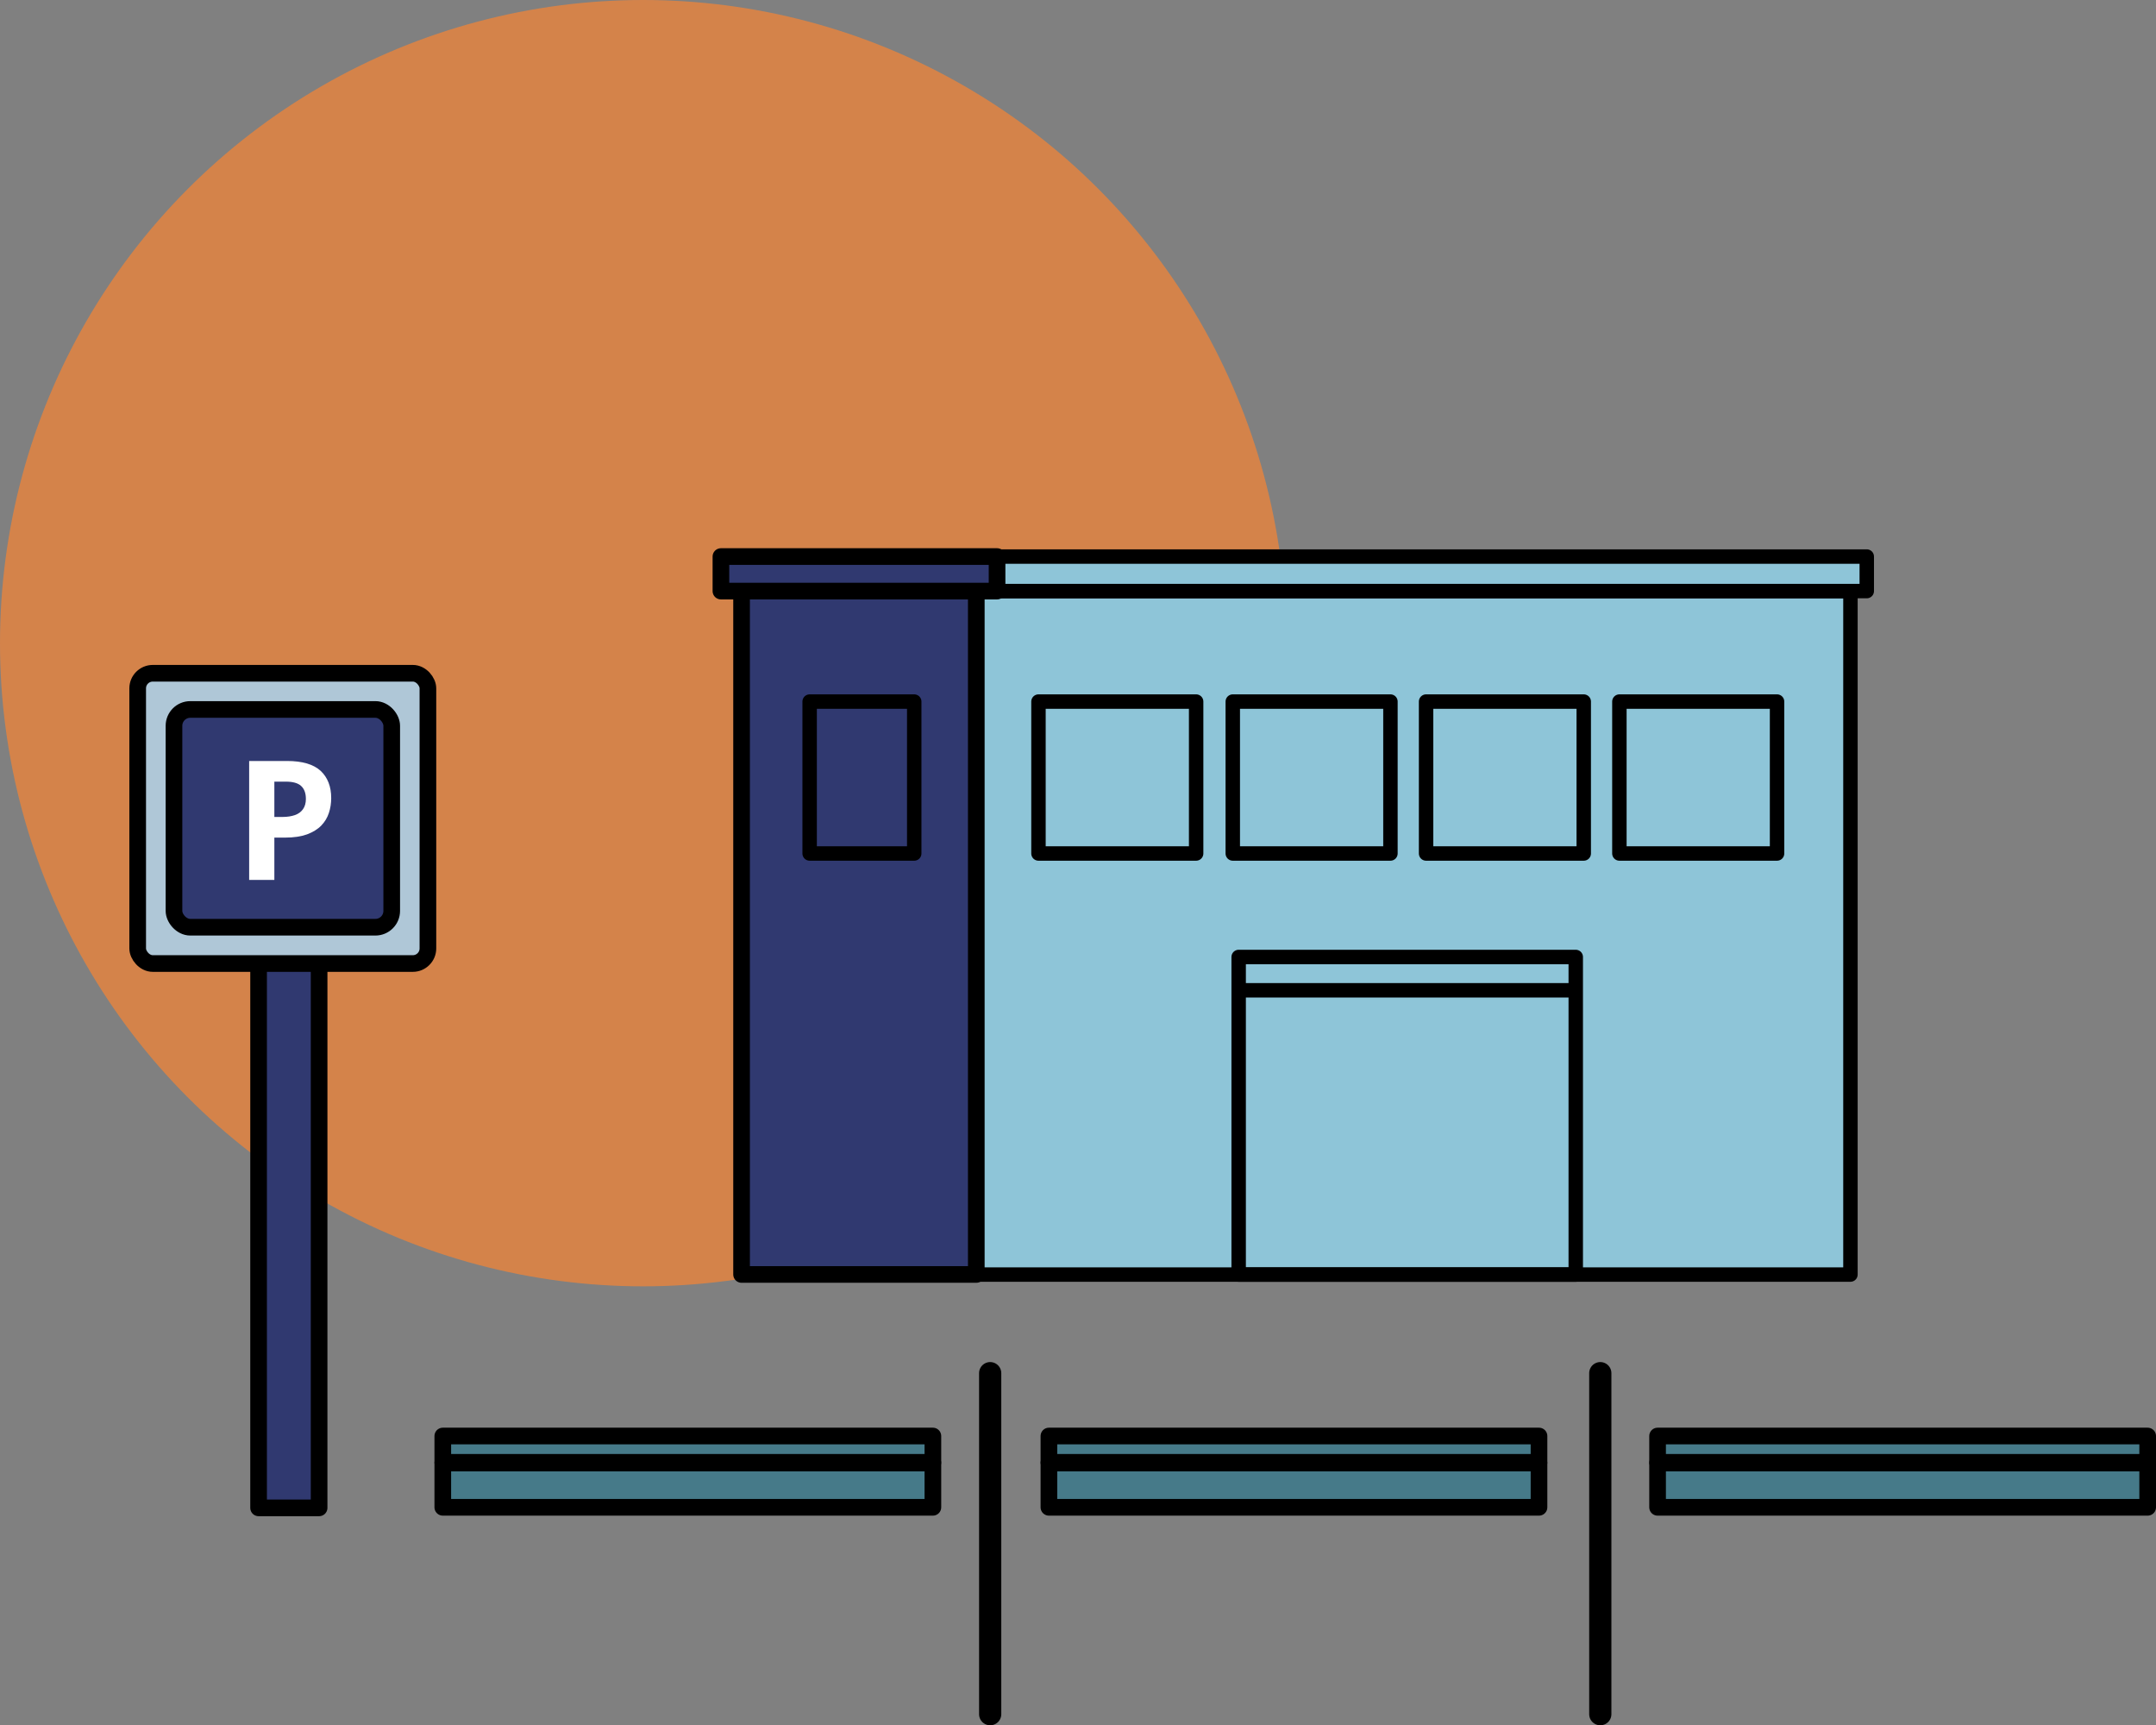
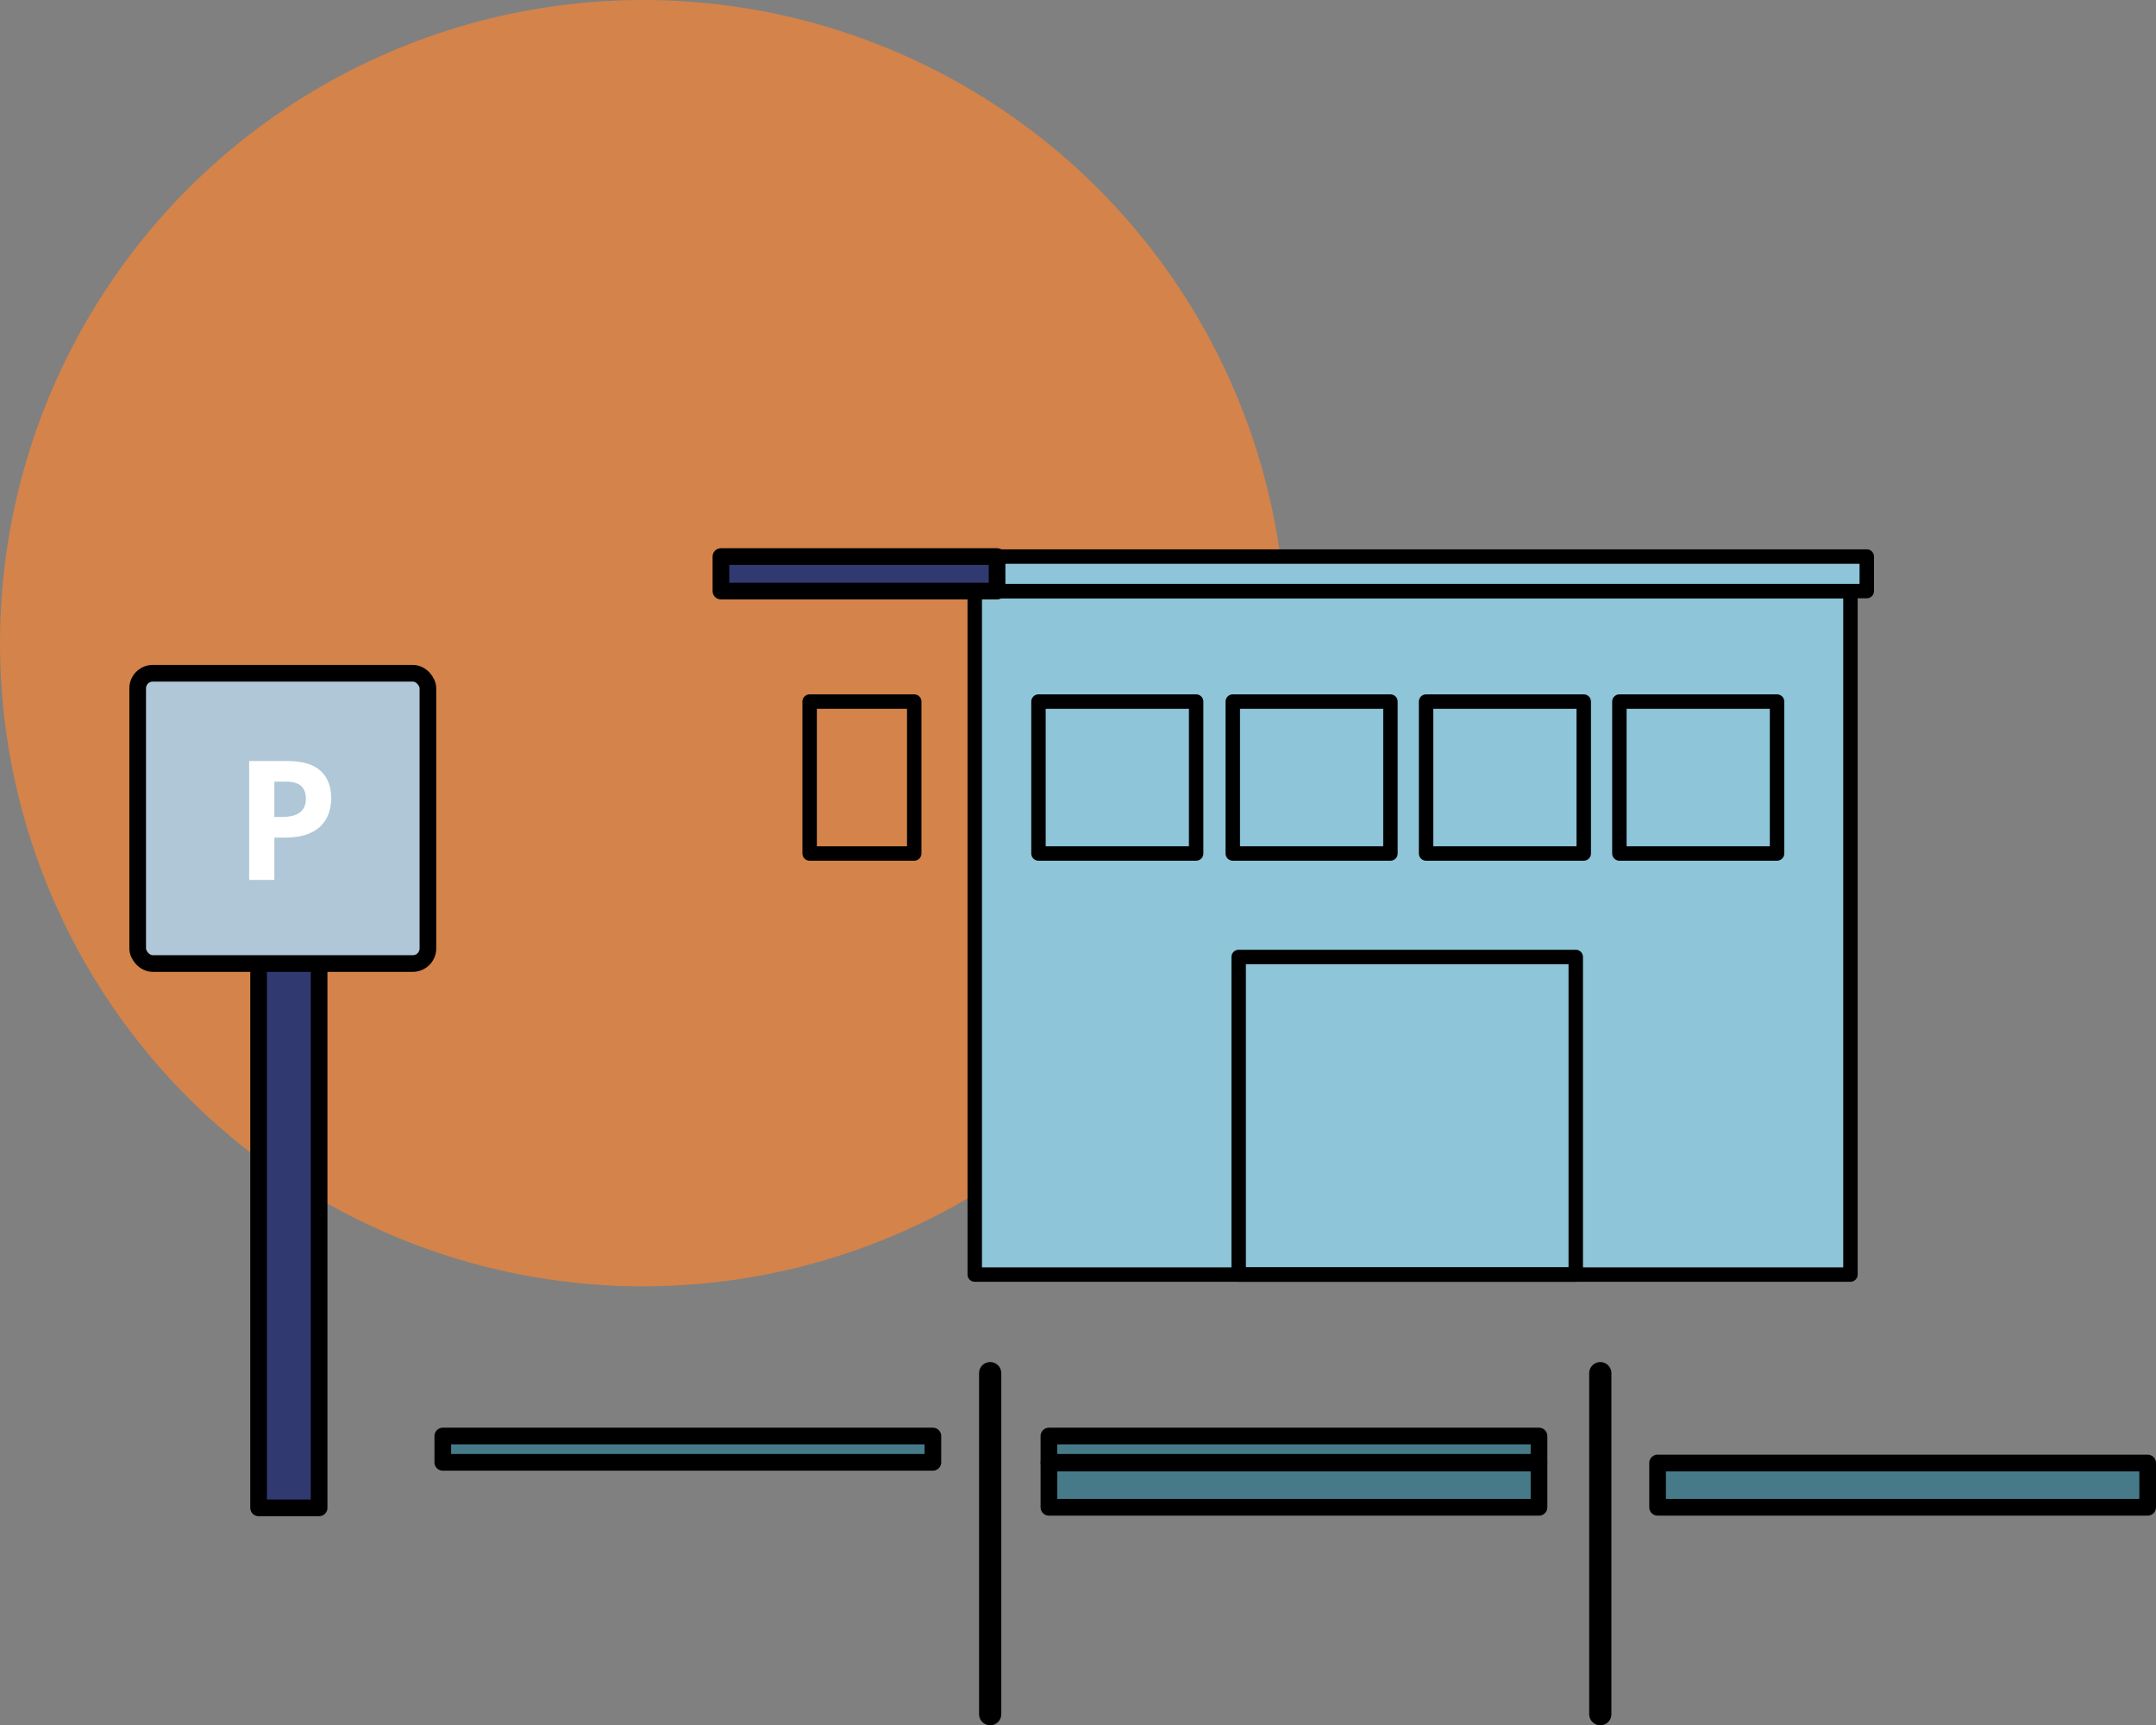
<svg xmlns="http://www.w3.org/2000/svg" id="Calque_1" data-name="Calque 1" viewBox="0 0 194.18 155.37">
  <rect x="0" y="0" width="194.18" height="155.37" fill="#808080" stroke="none" />
  <defs>
    <style> .cls-1 { fill: #303970; } .cls-1, .cls-2, .cls-3, .cls-4, .cls-5, .cls-6 { stroke: #000; stroke-linecap: round; stroke-linejoin: round; } .cls-1, .cls-3, .cls-5 { stroke-width: 1.5px; } .cls-2 { fill: #8ec5d8; } .cls-2, .cls-6 { stroke-width: 1.3px; } .cls-7 { fill: #d4834a; } .cls-7, .cls-8 { stroke-width: 0px; } .cls-3 { fill: #afc7d7; } .cls-4 { stroke-width: 2px; } .cls-4, .cls-5 { fill: #467a89; } .cls-8 { fill: #fff; } .cls-6 { fill: none; } </style>
  </defs>
  <circle class="cls-7" cx="57.92" cy="57.92" r="57.92" />
-   <rect class="cls-5" x="39.88" y="131.75" width="44.14" height="3.99" />
  <rect class="cls-5" x="94.47" y="131.75" width="44.14" height="3.99" />
  <rect class="cls-5" x="149.29" y="131.75" width="44.14" height="3.99" />
  <rect class="cls-5" x="39.88" y="129.32" width="44.14" height="2.37" />
  <rect class="cls-5" x="94.47" y="129.32" width="44.14" height="2.37" />
-   <rect class="cls-5" x="149.29" y="129.32" width="44.14" height="2.37" />
  <rect class="cls-2" x="87.79" y="53.23" width="78.87" height="61.55" />
-   <rect class="cls-1" x="66.8" y="53.23" width="21.14" height="61.55" transform="translate(154.73 168) rotate(180)" />
  <rect class="cls-6" x="111.56" y="86.18" width="30.36" height="28.6" />
  <rect class="cls-6" x="93.53" y="63.18" width="14.2" height="13.68" />
  <rect class="cls-6" x="72.92" y="63.18" width="9.42" height="13.68" />
  <rect class="cls-6" x="145.85" y="63.18" width="14.2" height="13.68" />
  <rect class="cls-6" x="111.03" y="63.18" width="14.2" height="13.68" />
  <rect class="cls-6" x="128.44" y="63.18" width="14.2" height="13.68" />
-   <line class="cls-2" x1="111.64" y1="89.18" x2="141.38" y2="89.18" />
  <rect class="cls-2" x="64.93" y="50.12" width="103.2" height="3.11" />
  <rect class="cls-1" x="64.93" y="50.12" width="24.87" height="3.11" />
  <g>
    <rect class="cls-1" x="23.29" y="75.88" width="5.45" height="59.91" />
    <rect class="cls-3" x="12.4" y="60.63" width="26.14" height="26.14" rx="1.36" ry="1.36" />
-     <rect class="cls-1" x="15.67" y="63.89" width="19.61" height="19.61" rx="1.47" ry="1.47" />
  </g>
  <path class="cls-8" d="M25.85,68.53c1.38,0,2.39.3,3.03.89.63.59.95,1.41.95,2.45,0,.47-.07.92-.21,1.34-.14.43-.37.81-.69,1.14-.32.33-.75.59-1.28.79-.53.19-1.19.29-1.97.29h-.97v3.81h-2.27v-10.71h3.42ZM25.74,70.39h-1.03v3.18h.75c.42,0,.79-.06,1.11-.17.31-.11.55-.29.72-.53.17-.24.26-.55.26-.92,0-.53-.15-.92-.44-1.18-.29-.26-.75-.38-1.36-.38Z" />
  <line class="cls-4" x1="89.18" y1="154.37" x2="89.18" y2="123.66" />
  <line class="cls-4" x1="144.13" y1="154.37" x2="144.13" y2="123.66" />
</svg>